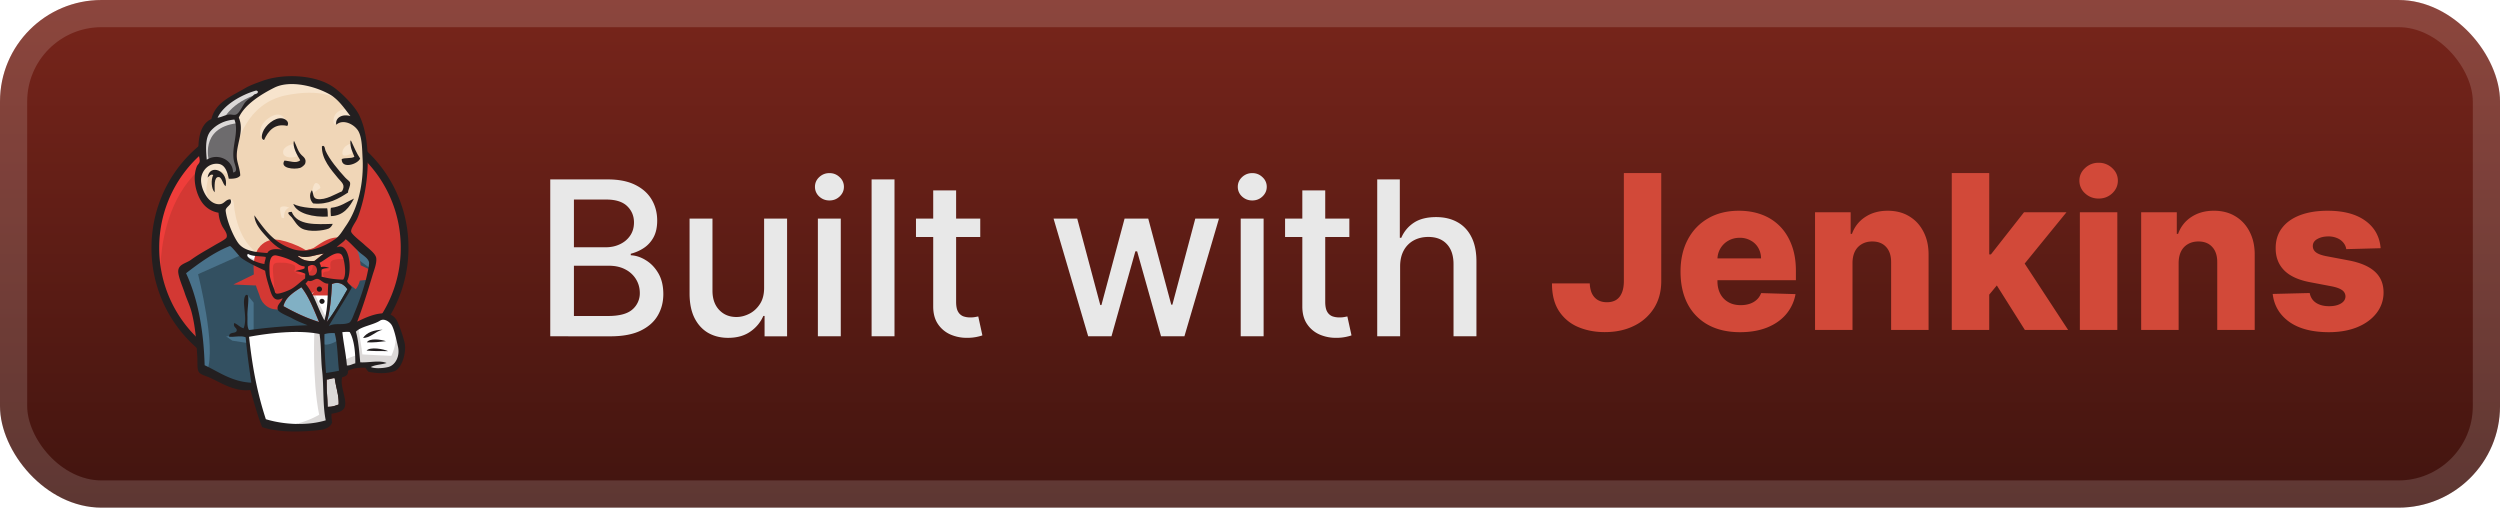
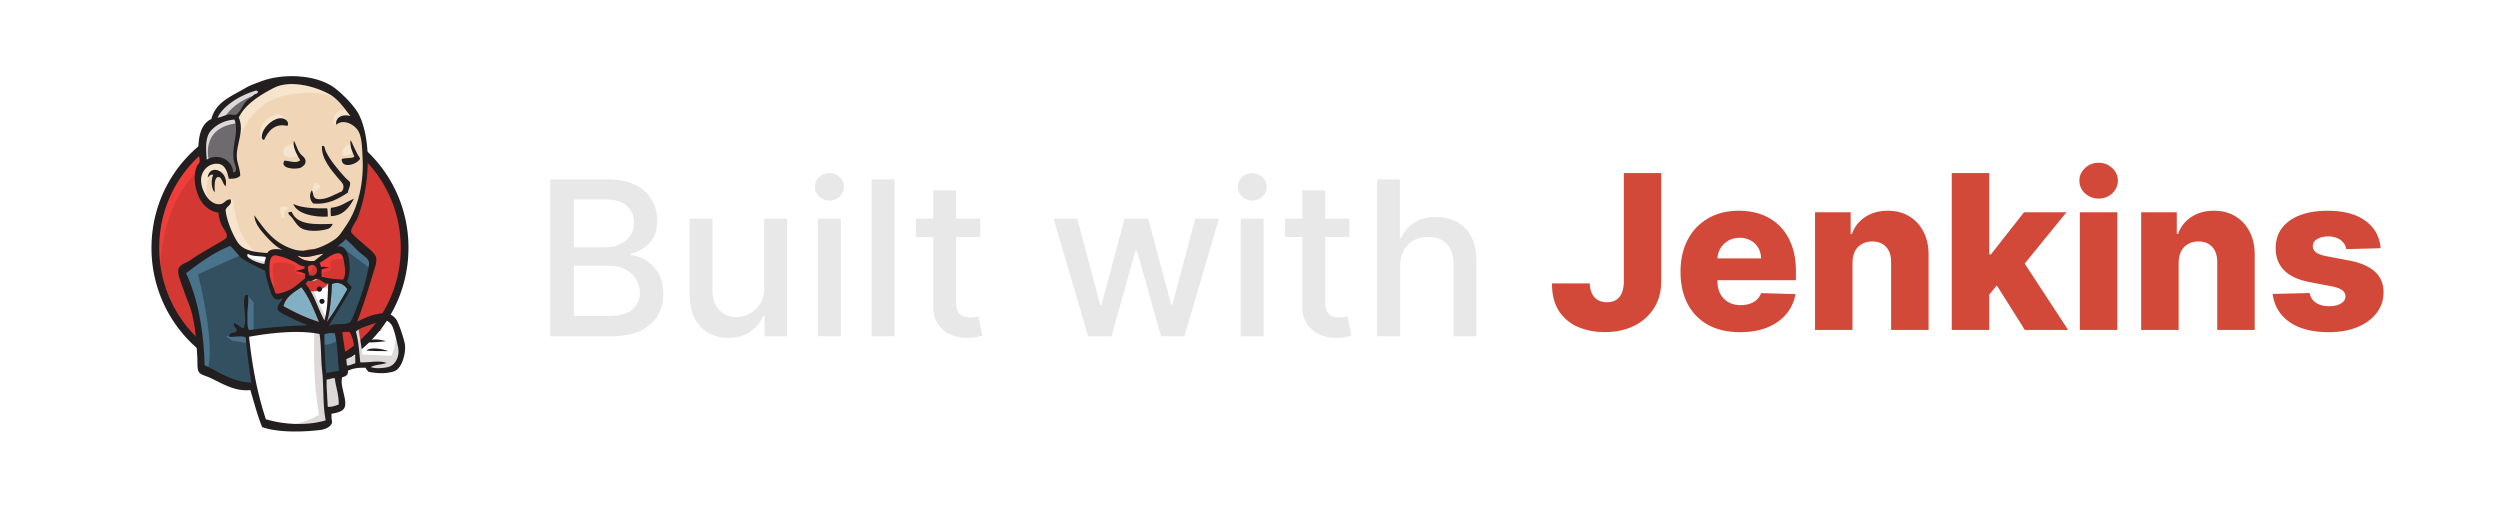
<svg xmlns="http://www.w3.org/2000/svg" width="197" height="40" fill="none">
-   <rect width="197.001" height="40.001" fill="url(#a)" rx="8" />
-   <rect width="194.858" height="37.858" x="1.071" y="1.071" stroke="#fff" stroke-opacity=".15" stroke-width="2.143" rx="6.929" />
  <g filter="url(#b)">
    <path fill="#D33833" fill-rule="evenodd" d="M31.883 19.493c0 5.547-4.397 10.044-9.82 10.044-5.424 0-9.82-4.497-9.82-10.044s4.396-10.045 9.82-10.045c5.423 0 9.82 4.497 9.82 10.045" clip-rule="evenodd" />
    <path fill="#EF3D3A" d="M12.643 21.98s-.711-10.475 8.94-10.774l-.672-1.122-5.238 1.758-1.496 1.72-1.31 2.507-.748 2.919.225 1.945" />
    <path fill="#231F20" d="M15.337 12.64a9.82 9.82 0 0 0-2.79 6.89 9.82 9.82 0 0 0 2.79 6.89c1.724 1.762 4.1 2.85 6.726 2.85s5.002-1.088 6.726-2.85a9.82 9.82 0 0 0 2.789-6.89 9.82 9.82 0 0 0-2.79-6.89c-1.723-1.762-4.099-2.85-6.725-2.85-2.627 0-5.002 1.088-6.726 2.85M14.9 26.846a10.44 10.44 0 0 1-2.963-7.316c0-2.855 1.131-5.443 2.963-7.316 1.83-1.873 4.365-3.034 7.162-3.034s5.331 1.16 7.162 3.034a10.43 10.43 0 0 1 2.963 7.316c0 2.855-1.132 5.443-2.963 7.316-1.83 1.873-4.365 3.034-7.162 3.034s-5.332-1.161-7.162-3.034" />
    <path fill="#F0D6B7" fill-rule="evenodd" d="m26.197 19.548-1.497.225-2.02.224-1.31.038-1.271-.038-.973-.3-.86-.934-.674-1.908-.15-.412-.897-.3-.524-.86-.374-1.234.411-1.085.973-.337.786.374.374.823.449-.075.15-.187-.15-.86-.038-1.085.225-1.496-.01-.855.683-1.09 1.197-.861 2.095-.898 2.32.337 2.02 1.459.935 1.496.599 1.085.15 2.694-.45 2.32-.823 2.057-.785 1.085" clip-rule="evenodd" />
    <path fill="#335061" fill-rule="evenodd" d="m24.925 26.02-5.35.225v.897l.449 3.143-.225.262-3.74-1.272-.263-.45-.374-4.226-.86-2.544-.187-.599 2.993-2.057.935-.375.823 1.01.71.637.824.261.374.113.449 1.945.336.411.86-.299-.598 1.16 3.255 1.534z" clip-rule="evenodd" />
    <path fill="#6D6B6D" fill-rule="evenodd" d="m16.058 12.964.973-.337.786.374.374.823.449-.075.112-.448-.225-.86.225-2.058-.187-1.123.673-.785 1.46-1.16-.412-.561-2.058 1.01-.86.673-.487 1.048-.748 1.01-.224 1.197z" clip-rule="evenodd" />
    <path fill="#DCD9D8" fill-rule="evenodd" d="M17.592 9.447s.561-1.384 2.806-2.057c2.244-.674.112-.487.112-.487l-2.432.936-.935.935-.411.748zm-1.122 3.255s-.786-2.619 2.207-2.993l-.112-.449-2.058.487-.598 1.945.15 1.272z" clip-rule="evenodd" />
    <path fill="#F7E4CD" fill-rule="evenodd" d="m17.667 16.181.49-.474s.22.025.258.287.15 2.619 1.758 3.891c.147.116-1.197-.187-1.197-.187l-1.197-1.87m6.771-2.358s.088-1.134.393-1.046.306.392.306.392-.742.48-.698.654" clip-rule="evenodd" />
    <path fill="#F7E4CD" d="M27.656 11.318s-.617.13-.674.673c-.057.544.674.113.786.075m-4.639-.711s-.823.113-.823.636c0 .524.935.487 1.197.262" />
    <path fill="#F7E4CD" fill-rule="evenodd" d="M18.041 13.787s-1.422-.86-1.571-.037-.487 1.421.224 2.282l-.486-.15-.45-1.16-.149-1.122.86-.898.973.075.562.449zm.673-2.357s.636-3.292 3.854-3.928c2.648-.524 4.04.112 4.564.71 0 0-2.357-2.805-4.602-1.945S18.64 8.7 18.677 9.71c.064 1.72.037 1.721.037 1.721m8.68-2.844s-1.085-.038-1.123.935c0 0 0 .15.075.3 0 0 .86-.973 1.384-.45" clip-rule="evenodd" />
    <path fill="#F7E4CD" fill-rule="evenodd" d="M22.643 9.923s-.187-1.493-1.46-.625c-.823.56-.748 1.347-.598 1.496s.109.451.223.244.076-.88.488-1.067c.411-.187 1.086-.396 1.347-.048" clip-rule="evenodd" />
    <path fill="#49728B" fill-rule="evenodd" d="m19.126 20.035-3.517 1.57s1.46 5.8.711 7.595l-.524-.187-.037-2.207-.973-4.19-.411-1.16 3.666-2.469zm.362 3.207.498.608v2.245h-.598s-.075-1.571-.075-1.758.075-.86.075-.86m.112 2.955-1.683.075.486.336 1.197.187" clip-rule="evenodd" />
    <path fill="#335061" fill-rule="evenodd" d="m25.261 26.058 1.384-.038.337 3.442-1.421.187z" clip-rule="evenodd" />
    <path fill="#335061" fill-rule="evenodd" d="m25.635 26.058 2.095-.113s.86-2.17.86-2.282.749-3.142.749-3.142l-1.683-1.758-.337-.3-.898.898v3.48z" clip-rule="evenodd" />
    <path fill="#49728B" fill-rule="evenodd" d="m26.57 25.796-1.309.262.187 1.047c.487.225 1.31-.374 1.31-.374m-.15-7.482 2.619 1.945.075-.898-1.983-1.833z" clip-rule="evenodd" />
    <path fill="#fff" fill-rule="evenodd" d="m20.798 33.428-.774-3.143-.386-2.32-.063-1.72 3.505-.187h2.181l-.198 3.928.337 3.03-.038.562-2.843.224z" clip-rule="evenodd" />
    <path fill="#DCD9D8" fill-rule="evenodd" d="M24.775 26.02s-.187 3.891.374 6.66c0 0-1.122.71-2.768.897l3.142-.112.374-.225-.449-6.135-.112-1.31" clip-rule="evenodd" />
-     <path fill="#fff" fill-rule="evenodd" d="m27.046 29.163 1.459-.412 2.768-.15.412-1.271-.748-2.207-.86-.113-1.198.375-1.149.56-.61-.111-.475.186" clip-rule="evenodd" />
    <path fill="#DCD9D8" fill-rule="evenodd" d="M27.02 28.415s.972-.45 1.122-.412l-.412-2.058.487-.187s.336 1.946.336 2.17c0 0 2.095.112 2.282.112 0 0 .45-.86.337-1.758l.412 1.197.037.674-.598.898-.674.15-1.122-.038-.374-.487-1.31.187-.411.15" clip-rule="evenodd" />
    <path fill="#fff" d="m25.55 25.759-.824-2.095-.86-1.235s.187-.524.449-.524h.86l.823.3-.074 1.384z" />
    <path fill="#DCD9D8" fill-rule="evenodd" d="M25.71 25.048s-1.047-2.02-1.047-2.32c0 0 .187-.449.449-.337.262.113.823.412.823.412v-.71l-1.272-.263-.86.112 1.458 3.442.3.038" clip-rule="evenodd" />
    <path fill="#fff" d="m21.135 20.11-1.036-.113-.973-.3v.338l.475.524 1.497.673" />
    <path fill="#DCD9D8" fill-rule="evenodd" d="M19.463 20.222s1.16.486 1.534.374l.037.449-1.047-.225-.636-.448z" clip-rule="evenodd" />
    <path fill="#D33833" fill-rule="evenodd" d="M27.042 22.033a7 7 0 0 1-1.71-.236c.034-.206-.03-.408.021-.556.14-.1.374-.1.586-.123a1.02 1.02 0 0 0-.651-.073c-.005-.143-.069-.232-.108-.344.357-.127 1.2-.962 1.674-.686.225.132.321.883.339 1.249.014.303-.028.608-.151.769" clip-rule="evenodd" />
-     <path stroke="#D33833" stroke-width="2.5" d="M27.042 22.033a7 7 0 0 1-1.71-.236c.034-.206-.03-.408.021-.556.14-.1.374-.1.586-.123a1.02 1.02 0 0 0-.651-.073c-.005-.143-.069-.232-.108-.344.357-.127 1.2-.962 1.674-.686.225.132.321.883.339 1.249.014.303-.028.608-.151.769Z" />
    <path fill="#D33833" fill-rule="evenodd" d="m24.006 20.995-.005.145c-.199.13-.518.129-.736.238.32.014.573.091.791.2l-.014.363c-.363.249-.695.619-1.123.852-.202.11-.912.394-1.127.344-.122-.028-.132-.18-.181-.322-.104-.305-.343-.79-.363-1.249-.027-.58-.085-1.551.54-1.432.503.096 1.09.328 1.48.542.239.13.377.291.738.32" clip-rule="evenodd" />
-     <path stroke="#D33833" stroke-width="2.5" d="m24.006 20.995-.005.145c-.199.13-.518.129-.736.238.32.014.573.091.791.2l-.014.363c-.363.249-.695.619-1.123.852-.202.11-.912.394-1.127.344-.122-.028-.132-.18-.181-.322-.104-.305-.343-.79-.363-1.249-.027-.58-.085-1.551.54-1.432.503.096 1.09.328 1.48.542.239.13.377.291.738.32Z" />
    <path fill="#D33833" fill-rule="evenodd" d="M24.367 21.687c-.055-.316-.12-.406-.095-.682.843-.561 1 .965.095.682" clip-rule="evenodd" />
    <path stroke="#D33833" stroke-width="2.5" d="M24.367 21.687c-.055-.316-.12-.406-.095-.682.843-.561 1 .965.095.682Z" />
    <path fill="#EF3D3A" fill-rule="evenodd" d="M25.587 21.943s-.262-.374-.075-.487.374 0 .486-.186c.112-.188 0-.3.038-.524.037-.225.224-.262.411-.3s.711-.112.786.075l-.225-.673-.448-.15-1.422.823-.075.412v.823m-3.404 1.421q-.067-.874-.146-1.75c-.079-.87.21-.719.964-.719.116 0 .71.138.753.225.204.416-.341.324.235.638.486.265 1.346-.16 1.15-.75-.11-.132-.574-.041-.74-.127l-.877-.455c-.372-.193-1.231-.474-1.628-.204-1.004.683.064 2.39.422 3.102" clip-rule="evenodd" />
    <path fill="#231F20" fill-rule="evenodd" d="M22.643 9.923c-1.02-.238-1.526.427-1.835 1.115-.276-.067-.166-.442-.097-.633.183-.502.918-1.17 1.52-1.08.258.04.608.276.412.598m4.968 1.161.049.002c.23.479.43.986.72 1.408-.195.454-1.474.855-1.455.04.277-.12.755-.024 1-.179-.142-.389-.346-.72-.314-1.271m-4.446.012c.219.401.29.822.6 1.125.14.136.413.303.278.682-.032.09-.262.289-.395.328-.486.143-1.618.03-1.235-.576.402.019.942.26 1.243-.03-.231-.37-.642-1.099-.49-1.529m4.263 4.074c-.732.47-1.547.98-2.746.862-.256-.223-.354-.718-.105-1.045.13.222.048.632.41.694.68.116 1.47-.417 1.96-.603.303-.511-.026-.7-.3-1.028-.559-.675-1.31-1.51-1.282-2.52.226-.164.246.25.278.325.292.684 1.027 1.559 1.564 2.144.132.144.349.282.373.377.07.277-.181.61-.152.794m-9.644-.495c-.23-.13-.284-.707-.553-.724-.385-.023-.315.748-.313 1.199-.265-.24-.311-.98-.117-1.36-.222-.11-.32.12-.444.2.158-1.148 1.68-.532 1.427.685m10.11.973c-.34.648-.823 1.362-1.822 1.383-.02-.21-.036-.528.001-.654.764-.074 1.236-.462 1.82-.73m-4.786.421c.637.335 1.808.371 2.674.346.047.19.046.424.047.655-1.113.056-2.43-.22-2.721-1.001m-.122.625c.441 1.106 1.956.979 3.233.948-.056.144-.178.314-.33.375-.409.167-1.538.293-2.106-.009-.36-.191-.592-.624-.79-.878-.095-.122-.57-.435-.007-.436" clip-rule="evenodd" />
    <path fill="#81B0C4" fill-rule="evenodd" d="M27.376 22.796c-.518.886-1.012 1.796-1.626 2.577.257-.756.367-2.022.406-2.987.538-.252 1 .056 1.22.41" clip-rule="evenodd" />
    <path fill="#231F20" fill-rule="evenodd" d="M30.159 25.98c-.58.116-.986.678-1.551.642.31-.437.854-.622 1.55-.642m.256.906c-.472.05-1.026.126-1.505.087.227-.346 1.1-.227 1.505-.087m.164.781c-.53.012-1.19.001-1.694-.041.298-.32 1.35-.119 1.694.041" clip-rule="evenodd" />
    <path fill="#DCD9D8" fill-rule="evenodd" d="M26.378 29.805c.076.666.34 1.341.307 2.07-.293.1-.462.186-.855.185-.028-.62-.11-1.567-.086-2.158.194.012.478-.138.634-.097" clip-rule="evenodd" />
    <path fill="#F0D6B7" fill-rule="evenodd" d="M25.523 19.988c-.267.174-.494.39-.75.576-.567.029-.876-.039-1.293-.364.007-.027.049-.015.05-.047.608.27 1.38-.11 1.993-.165" clip-rule="evenodd" />
    <path fill="#81B0C4" fill-rule="evenodd" d="M22.335 24.127c.167-.723.82-1.097 1.414-1.495.613.777.986 1.777 1.396 2.742-.97-.292-1.96-.766-2.81-1.247" clip-rule="evenodd" />
    <path fill="#231F20" fill-rule="evenodd" d="M25.744 29.902c-.025.59.058 1.538.086 2.158.393.001.562-.085.855-.184.033-.73-.231-1.405-.307-2.07-.156-.042-.44.108-.634.096m-6.118-3.361c.26 2.381.634 4.384 1.323 6.493 1.527.464 3.369.504 4.72.086-.249-1.19-.14-2.64-.285-3.91-.11-.955-.054-1.916-.204-2.89-1.636-.34-3.948-.08-5.554.22m5.941-.206c-.014 1.023.046 2.032.124 3.056.393-.059.66-.098 1.024-.178-.118-.986-.104-2.096-.345-2.968-.279.002-.524-.003-.803.09m1.993-.165c-.186-.043-.404-.002-.582.002.084.834.287 1.754.359 2.629.28.009.43-.123.66-.168.012-.768-.067-1.827-.437-2.463m3.017 2.757c.584-.142.952-.858.788-1.593-.11-.493-.305-1.423-.514-1.74-.154-.233-.573-.539-.907-.325-.544.349-1.502.45-1.899.871.2.662.26 1.572.343 2.411.68.042 1.515-.187 2.08.056-.394.128-.906.13-1.247.315.279.135.93.108 1.356.005m-5.432-3.553c-.41-.965-.783-1.965-1.396-2.742-.593.398-1.247.772-1.414 1.495.85.48 1.84.955 2.81 1.247m1.011-2.988c-.039.965-.149 2.23-.406 2.987.614-.781 1.108-1.69 1.626-2.577-.22-.354-.682-.662-1.22-.41m-1.146-.408c-.233-.025-.43.268-.732.141-.07.077-.133.16-.203.235.667.804.97 1.945 1.486 2.89.277-.907.245-1.902.306-2.893-.38.024-.59-.344-.857-.373m-.738-.973c-.024.276.04.366.095.682.906.283.748-1.243-.095-.682m-1.004-.33a5.6 5.6 0 0 0-1.48-.541c-.625-.12-.567.852-.54 1.432.02.46.26.945.363 1.25.049.142.06.293.181.321.215.05.925-.233 1.127-.344.428-.233.76-.603 1.123-.852l.014-.363a1.9 1.9 0 0 0-.791-.2c.218-.11.537-.108.736-.238l.005-.145c-.361-.028-.5-.189-.738-.32M19.54 20c-.323.328.909.777 1.301.8-.002-.207.119-.404.095-.553-.466-.082-1.079-.028-1.396-.247m3.99.154c-.001.032-.043.02-.05.047.417.325.726.393 1.294.364.255-.185.482-.402.749-.576-.614.055-1.385.436-1.992.165m3.663 1.11c-.018-.365-.114-1.116-.34-1.248-.473-.276-1.316.559-1.673.686.039.112.103.2.108.344a1.02 1.02 0 0 1 .651.073c-.212.024-.446.022-.586.123-.051.148.013.35-.022.556a7 7 0 0 0 1.71.236c.124-.16.166-.466.152-.77m-8.198-.946c-.102-.073-.79-.968-.884-.931-1.245.491-2.41 1.34-3.45 2.143.992 2.128 1.393 4.736 1.464 7.25 1.136.53 2.134 1.297 3.676 1.377-.179-1.262-.342-2.389-.443-3.577-.387-.164-.943.007-1.306-.051-.003-.437.554-.191.6-.485.035-.222-.306-.24-.195-.59.284.104.433.332.735.417.276-.604-.004-1.673.036-2.178.007-.095.047-.526.26-.45.188.067-.011 1.145.01 1.623.018.44-.054.866.124 1.143a43 43 0 0 1 4.616-.378c-.354-.153-.775-.297-1.237-.557-.25-.141-1.04-.435-1.112-.673-.116-.379.302-.58.374-.905-.753.41-.9-.394-1.077-.963-.161-.515-.253-.9-.293-1.198-.648-.308-1.34-.621-1.898-1.017m7.54-.823c1.037-.503 1.224 1.88.817 2.648.063.229.28.317.368.522-.58 1.037-1.222 2.005-1.813 3.03.44-.273 1.067-.049 1.584-.253.19-.075.326-.508.47-.854.393-.952.806-2.153.99-3.061.041-.208.154-.659.13-.843-.046-.33-.494-.575-.722-.779-.42-.377-.683-.708-1.12-1.06-.178.261-.56.437-.704.65m-9.912-9.2c-.495.545-.391 1.564-.331 2.289.893-.562 2.08.044 2.068 1 .427-.011.16-.533.082-.868-.252-1.098.425-2.29.03-3.293-.764.058-1.393.37-1.85.873M20.16 7.14c-1.12.317-2.554 1.13-3.014 2.136.357-.052.604-.231.955-.254.133-.008.307.056.46.018.303-.075.56-.757.79-1.01.223-.248.492-.354.675-.58.119-.057.293-.053.3-.23-.051-.055-.105-.097-.166-.08m5.825.299c-1.162-.656-3.128-1.149-4.363-.533-.997.497-2.345 1.32-2.804 2.362.429 1.006-.127 1.927-.163 2.948-.019.544.256 1.018.277 1.61-.147.242-.596.271-.906.255-.105-.523-.288-1.111-.826-1.17-.763-.084-1.32.547-1.355 1.207-.041.775.596 2.06 1.498 1.97.348-.034.434-.383.814-.38.206.411-.318.54-.372.834-.014.076.044.372.077.511.164.677.53 1.554.889 2.07.456.653 1.353.752 2.318.816.172-.371.807-.34 1.22-.244-.495-.196-.956-.672-1.338-1.093-.439-.484-.883-1.002-.905-1.634.828 1.15 1.513 2.155 3.02 2.66 1.14.383 2.473-.175 3.35-.79.363-.256.58-.662.838-1.033.967-1.391 1.419-3.377 1.32-5.302-.041-.793-.04-1.584-.306-2.118-.278-.559-1.22-1.058-1.77-.553-.103-.543.457-.879 1.116-.683-.47-.606-.962-1.334-1.63-1.71m2.164 17.908c.907-.451 2.603-1.214 3.172.002.21.448.456 1.206.565 1.668.154.653-.166 2.026-.837 2.245-.593.193-1.285.181-1.999.038a1.1 1.1 0 0 1-.243-.319c-.51-.02-.987.027-1.39.237.039.377-.216.437-.455.515-.177.703.354 1.62.227 2.261-.09.457-.652.527-1.065.613-.014.253.018.465.046.68-.094.347-.518.545-.919.594-1.32.159-3.323.23-4.593-.227-.354-.869-.633-1.925-.928-2.918-1.238.133-2.24-.534-3.183-.97-.327-.152-.78-.235-.902-.495-.118-.252-.07-.735-.099-1.191-.074-1.165-.138-2.288-.446-3.48-.138-.535-.379-1.008-.547-1.523-.155-.478-.426-1.069-.497-1.545-.105-.707.56-.746.986-1.052.657-.473 1.173-.735 1.885-1.162.21-.127.847-.447.92-.594.143-.293-.248-.705-.352-.934a2.8 2.8 0 0 1-.275-1.028 1.98 1.98 0 0 1-1.324-.85c-.452-.664-.766-1.89-.374-2.824.03-.074.183-.218.206-.331.045-.223-.084-.518-.092-.755-.04-1.213.206-2.258 1.022-2.624.332-1.32 1.518-1.76 2.637-2.416.417-.246.878-.403 1.354-.578 1.707-.628 4.326-.51 5.742.562.6.454 1.561 1.413 1.905 2.108.907 1.833.842 4.898.208 7.128-.086.3-.21.74-.382 1.1-.12.25-.495.753-.45.975.047.23.854.841 1.027 1.008.311.3.903.7.951 1.079.052.403-.178.955-.294 1.344-.388 1.3-.767 2.5-1.207 3.66" clip-rule="evenodd" />
    <path fill="#F7E4CD" fill-rule="evenodd" d="M22.093 16.351c.05-.066.32-.165.7.017 0 0-.45.075-.412.824l-.187-.038s-.194-.678-.1-.803" clip-rule="evenodd" />
    <path fill="#1D1919" fill-rule="evenodd" d="M25.374 22.784a.206.206 0 1 1-.412 0 .206.206 0 0 1 .412 0m.206.954a.206.206 0 1 1-.412 0 .206.206 0 0 1 .411 0" clip-rule="evenodd" />
  </g>
  <g filter="url(#c)">
    <path fill="#E8E8E8" d="M43.36 26.5V14.138h4.527q1.317 0 2.18.435.863.429 1.292 1.165.428.73.428 1.648 0 .773-.283 1.304-.284.525-.761.845-.471.314-1.038.459v.12q.615.03 1.2.4.592.361.979 1.031.386.67.386 1.63 0 .948-.447 1.703-.44.748-1.364 1.189-.923.435-2.36.435zm1.865-1.6h2.693q1.34 0 1.92-.518a1.67 1.67 0 0 0 .579-1.298q0-.585-.296-1.075a2.1 2.1 0 0 0-.845-.779q-.543-.29-1.292-.29h-2.759zm0-5.414h2.5q.627 0 1.128-.242.507-.24.803-.676.302-.441.302-1.038 0-.767-.537-1.286-.537-.52-1.648-.52h-2.548zm14.987 3.17v-5.428h1.81v9.273h-1.774v-1.606h-.097a2.9 2.9 0 0 1-1.026 1.237q-.7.49-1.745.49-.892 0-1.581-.393-.682-.399-1.075-1.177-.386-.78-.386-1.926v-5.898h1.805v5.68q0 .95.525 1.51.525.561 1.364.561.508 0 1.009-.253.506-.255.839-.767.338-.513.332-1.304m4.236 3.845v-9.273h1.805V26.5zm.912-10.704q-.471 0-.81-.314a1.02 1.02 0 0 1-.331-.76q0-.447.332-.761.338-.32.809-.32.47 0 .803.32a1 1 0 0 1 .338.76q0 .441-.338.761-.333.315-.803.314m5.127-1.66V26.5h-1.805V14.137zm6.757 3.091v1.449h-5.065v-1.449zm-3.707-2.222h1.805v8.772q0 .526.157.79a.82.82 0 0 0 .404.357q.254.09.55.09.216 0 .38-.03l.254-.048.325 1.491q-.156.06-.446.121a3.5 3.5 0 0 1-.725.072 3.2 3.2 0 0 1-1.328-.253 2.3 2.3 0 0 1-.996-.821q-.38-.555-.38-1.395zM85.749 26.5l-2.728-9.273h1.865l1.817 6.81h.09l1.824-6.81h1.865l1.812 6.78h.09l1.805-6.78h1.866L93.332 26.5H91.49l-1.884-6.695h-.139L87.585 26.5zm12.019 0v-9.273h1.805V26.5zm.911-10.704q-.471 0-.809-.314a1.02 1.02 0 0 1-.332-.76q0-.447.332-.761.337-.32.81-.32.47 0 .802.32a1 1 0 0 1 .338.76q0 .441-.338.761-.332.315-.803.314m7.65 1.431v1.449h-5.065v-1.449zm-3.706-2.222h1.805v8.772q0 .526.157.79a.8.8 0 0 0 .404.357q.253.09.55.09.216 0 .38-.03l.253-.048.326 1.491q-.156.06-.446.121a3.5 3.5 0 0 1-.725.072 3.2 3.2 0 0 1-1.328-.253 2.3 2.3 0 0 1-.996-.821q-.38-.555-.38-1.395zm7.707 5.989V26.5h-1.805V14.137h1.781v4.6h.115q.325-.748.996-1.19.67-.44 1.751-.44.954 0 1.666.393.718.392 1.111 1.17.398.774.398 1.933V26.5h-1.805v-5.68q0-1.02-.525-1.582-.525-.567-1.461-.567-.64 0-1.147.271a1.96 1.96 0 0 0-.791.797q-.284.52-.284 1.256" />
    <path fill="#D24939" d="M127.96 13.637h2.946v8.548q-.006 1.202-.574 2.101a3.8 3.8 0 0 1-1.569 1.389q-.996.495-2.306.495-1.16 0-2.107-.405a3.34 3.34 0 0 1-1.503-1.255q-.556-.852-.55-2.18h2.976q.018.477.181.815.17.333.465.501.297.17.707.17.428 0 .724-.182.295-.187.447-.55.156-.36.163-.899zm9.156 12.539q-1.455 0-2.511-.574a3.97 3.97 0 0 1-1.618-1.648q-.561-1.074-.561-2.553 0-1.437.567-2.512.567-1.08 1.6-1.678 1.032-.603 2.433-.604.99 0 1.811.308.82.308 1.419.912.597.604.929 1.49.332.882.332 2.023v.737h-8.059v-1.715h5.312a1.66 1.66 0 0 0-.223-.839 1.5 1.5 0 0 0-.598-.573 1.7 1.7 0 0 0-.863-.212q-.495 0-.887.224a1.68 1.68 0 0 0-.864 1.449v1.744q0 .567.224.996.223.423.634.658.41.236.978.236.392 0 .712-.109.32-.108.549-.32.23-.21.344-.52l2.711.08a3.36 3.36 0 0 1-.742 1.587q-.568.67-1.492 1.044-.923.369-2.137.369m8.861-5.464v5.289h-2.952v-9.273h2.807v1.702h.103a2.6 2.6 0 0 1 1.05-1.334q.743-.489 1.769-.489.978 0 1.696.44.725.435 1.123 1.22.405.78.399 1.823V26h-2.952v-5.33q.006-.773-.393-1.207-.392-.435-1.092-.435-.465 0-.821.205a1.36 1.36 0 0 0-.544.574q-.187.375-.193.905m10.485 2.856.012-3.52h.41l2.608-3.32h3.345l-3.876 4.757h-.779zM153.799 26V13.637h2.952v12.364zm5.76 0-2.427-3.852 1.944-2.095L162.969 26zm4.334 0v-9.273h2.952V26zm1.479-10.354q-.622 0-1.068-.41a1.32 1.32 0 0 1-.447-1.002q0-.58.447-.99a1.5 1.5 0 0 1 1.068-.417 1.5 1.5 0 0 1 1.069.417q.446.41.446.99 0 .585-.446 1.002-.44.41-1.069.41m6.304 5.065V26h-2.952v-9.273h2.807v1.702h.103a2.6 2.6 0 0 1 1.05-1.334q.743-.489 1.769-.489.978 0 1.697.44.724.435 1.122 1.22.405.78.399 1.823V26h-2.952v-5.33q.006-.773-.393-1.207-.392-.435-1.092-.435-.465 0-.821.205a1.36 1.36 0 0 0-.544.574q-.186.375-.193.905m15.918-1.153-2.71.073a1 1 0 0 0-.23-.513 1.24 1.24 0 0 0-.489-.357 1.7 1.7 0 0 0-.688-.132q-.513 0-.875.205-.357.205-.351.555a.6.6 0 0 0 .218.471q.229.2.815.32l1.787.338q1.388.265 2.064.882.683.615.689 1.63a2.62 2.62 0 0 1-.568 1.66q-.555.706-1.521 1.098-.966.387-2.21.387-1.986 0-3.133-.815-1.141-.822-1.304-2.198l2.916-.072q.096.506.501.773.405.265 1.032.265.569 0 .924-.211.356-.21.362-.561a.6.6 0 0 0-.278-.502q-.271-.192-.851-.301l-1.618-.308q-1.394-.254-2.076-.936-.682-.688-.676-1.75-.006-.93.495-1.588.501-.664 1.424-1.015t2.18-.35q1.882 0 2.97.791 1.086.785 1.201 2.161" />
  </g>
  <defs>
    <filter id="b" width="39.202" height="39.202" x="2.4" y=".4" color-interpolation-filters="sRGB" filterUnits="userSpaceOnUse">
      <feFlood flood-opacity="0" result="BackgroundImageFix" />
      <feColorMatrix in="SourceAlpha" result="hardAlpha" values="0 0 0 0 0 0 0 0 0 0 0 0 0 0 0 0 0 0 127 0" />
      <feOffset />
      <feGaussianBlur stdDeviation="2.8" />
      <feComposite in2="hardAlpha" operator="out" />
      <feColorMatrix values="0 0 0 0 0 0 0 0 0 0 0 0 0 0 0 0 0 0 0.25 0" />
      <feBlend in2="BackgroundImageFix" result="effect1_dropShadow_1_56" />
      <feBlend in="SourceGraphic" in2="effect1_dropShadow_1_56" result="shape" />
    </filter>
    <filter id="c" width="158.429" height="32.429" x="36.287" y="3.786" color-interpolation-filters="sRGB" filterUnits="userSpaceOnUse">
      <feFlood flood-opacity="0" result="BackgroundImageFix" />
      <feColorMatrix in="SourceAlpha" result="hardAlpha" values="0 0 0 0 0 0 0 0 0 0 0 0 0 0 0 0 0 0 127 0" />
      <feOffset />
      <feGaussianBlur stdDeviation="2.857" />
      <feComposite in2="hardAlpha" operator="out" />
      <feColorMatrix values="0 0 0 0 0 0 0 0 0 0 0 0 0 0 0 0 0 0 0.25 0" />
      <feBlend in2="BackgroundImageFix" result="effect1_dropShadow_1_56" />
      <feBlend in="SourceGraphic" in2="effect1_dropShadow_1_56" result="shape" />
    </filter>
    <linearGradient id="a" x1="98.501" x2="98.501" y1="0" y2="40.001" gradientUnits="userSpaceOnUse">
      <stop stop-color="#78251B" />
      <stop offset="1" stop-color="#41140F" />
    </linearGradient>
  </defs>
</svg>